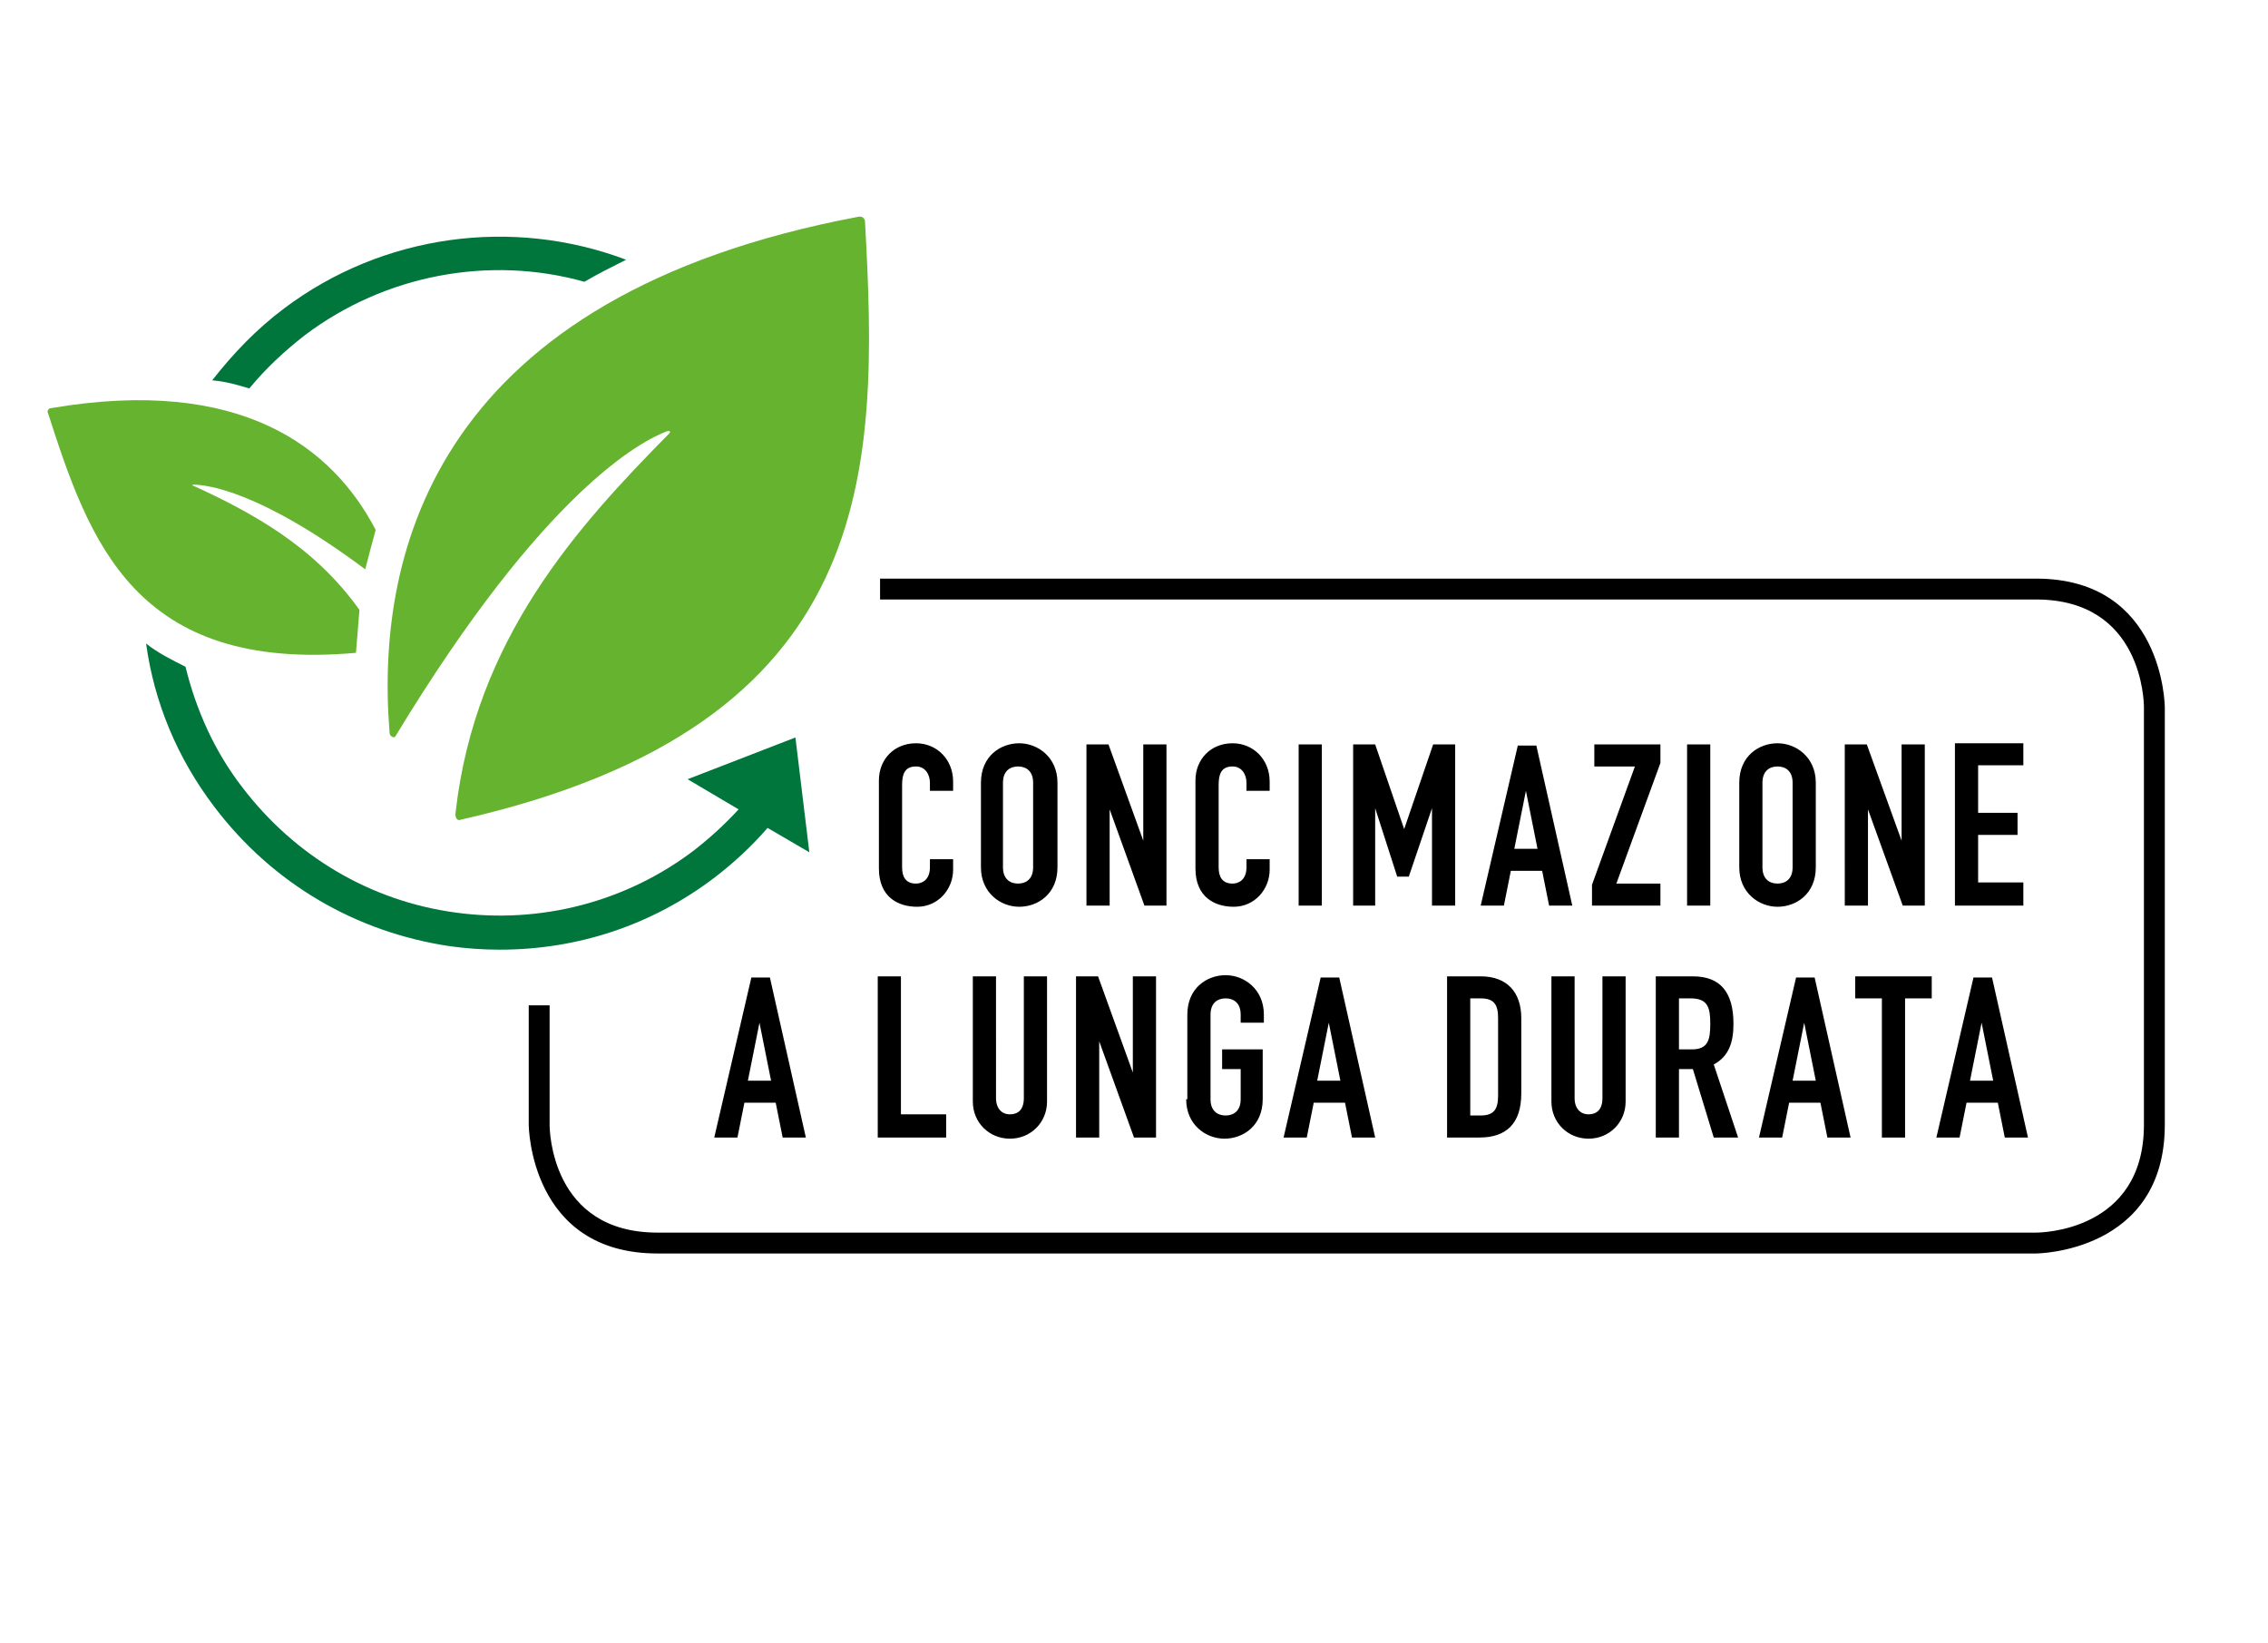
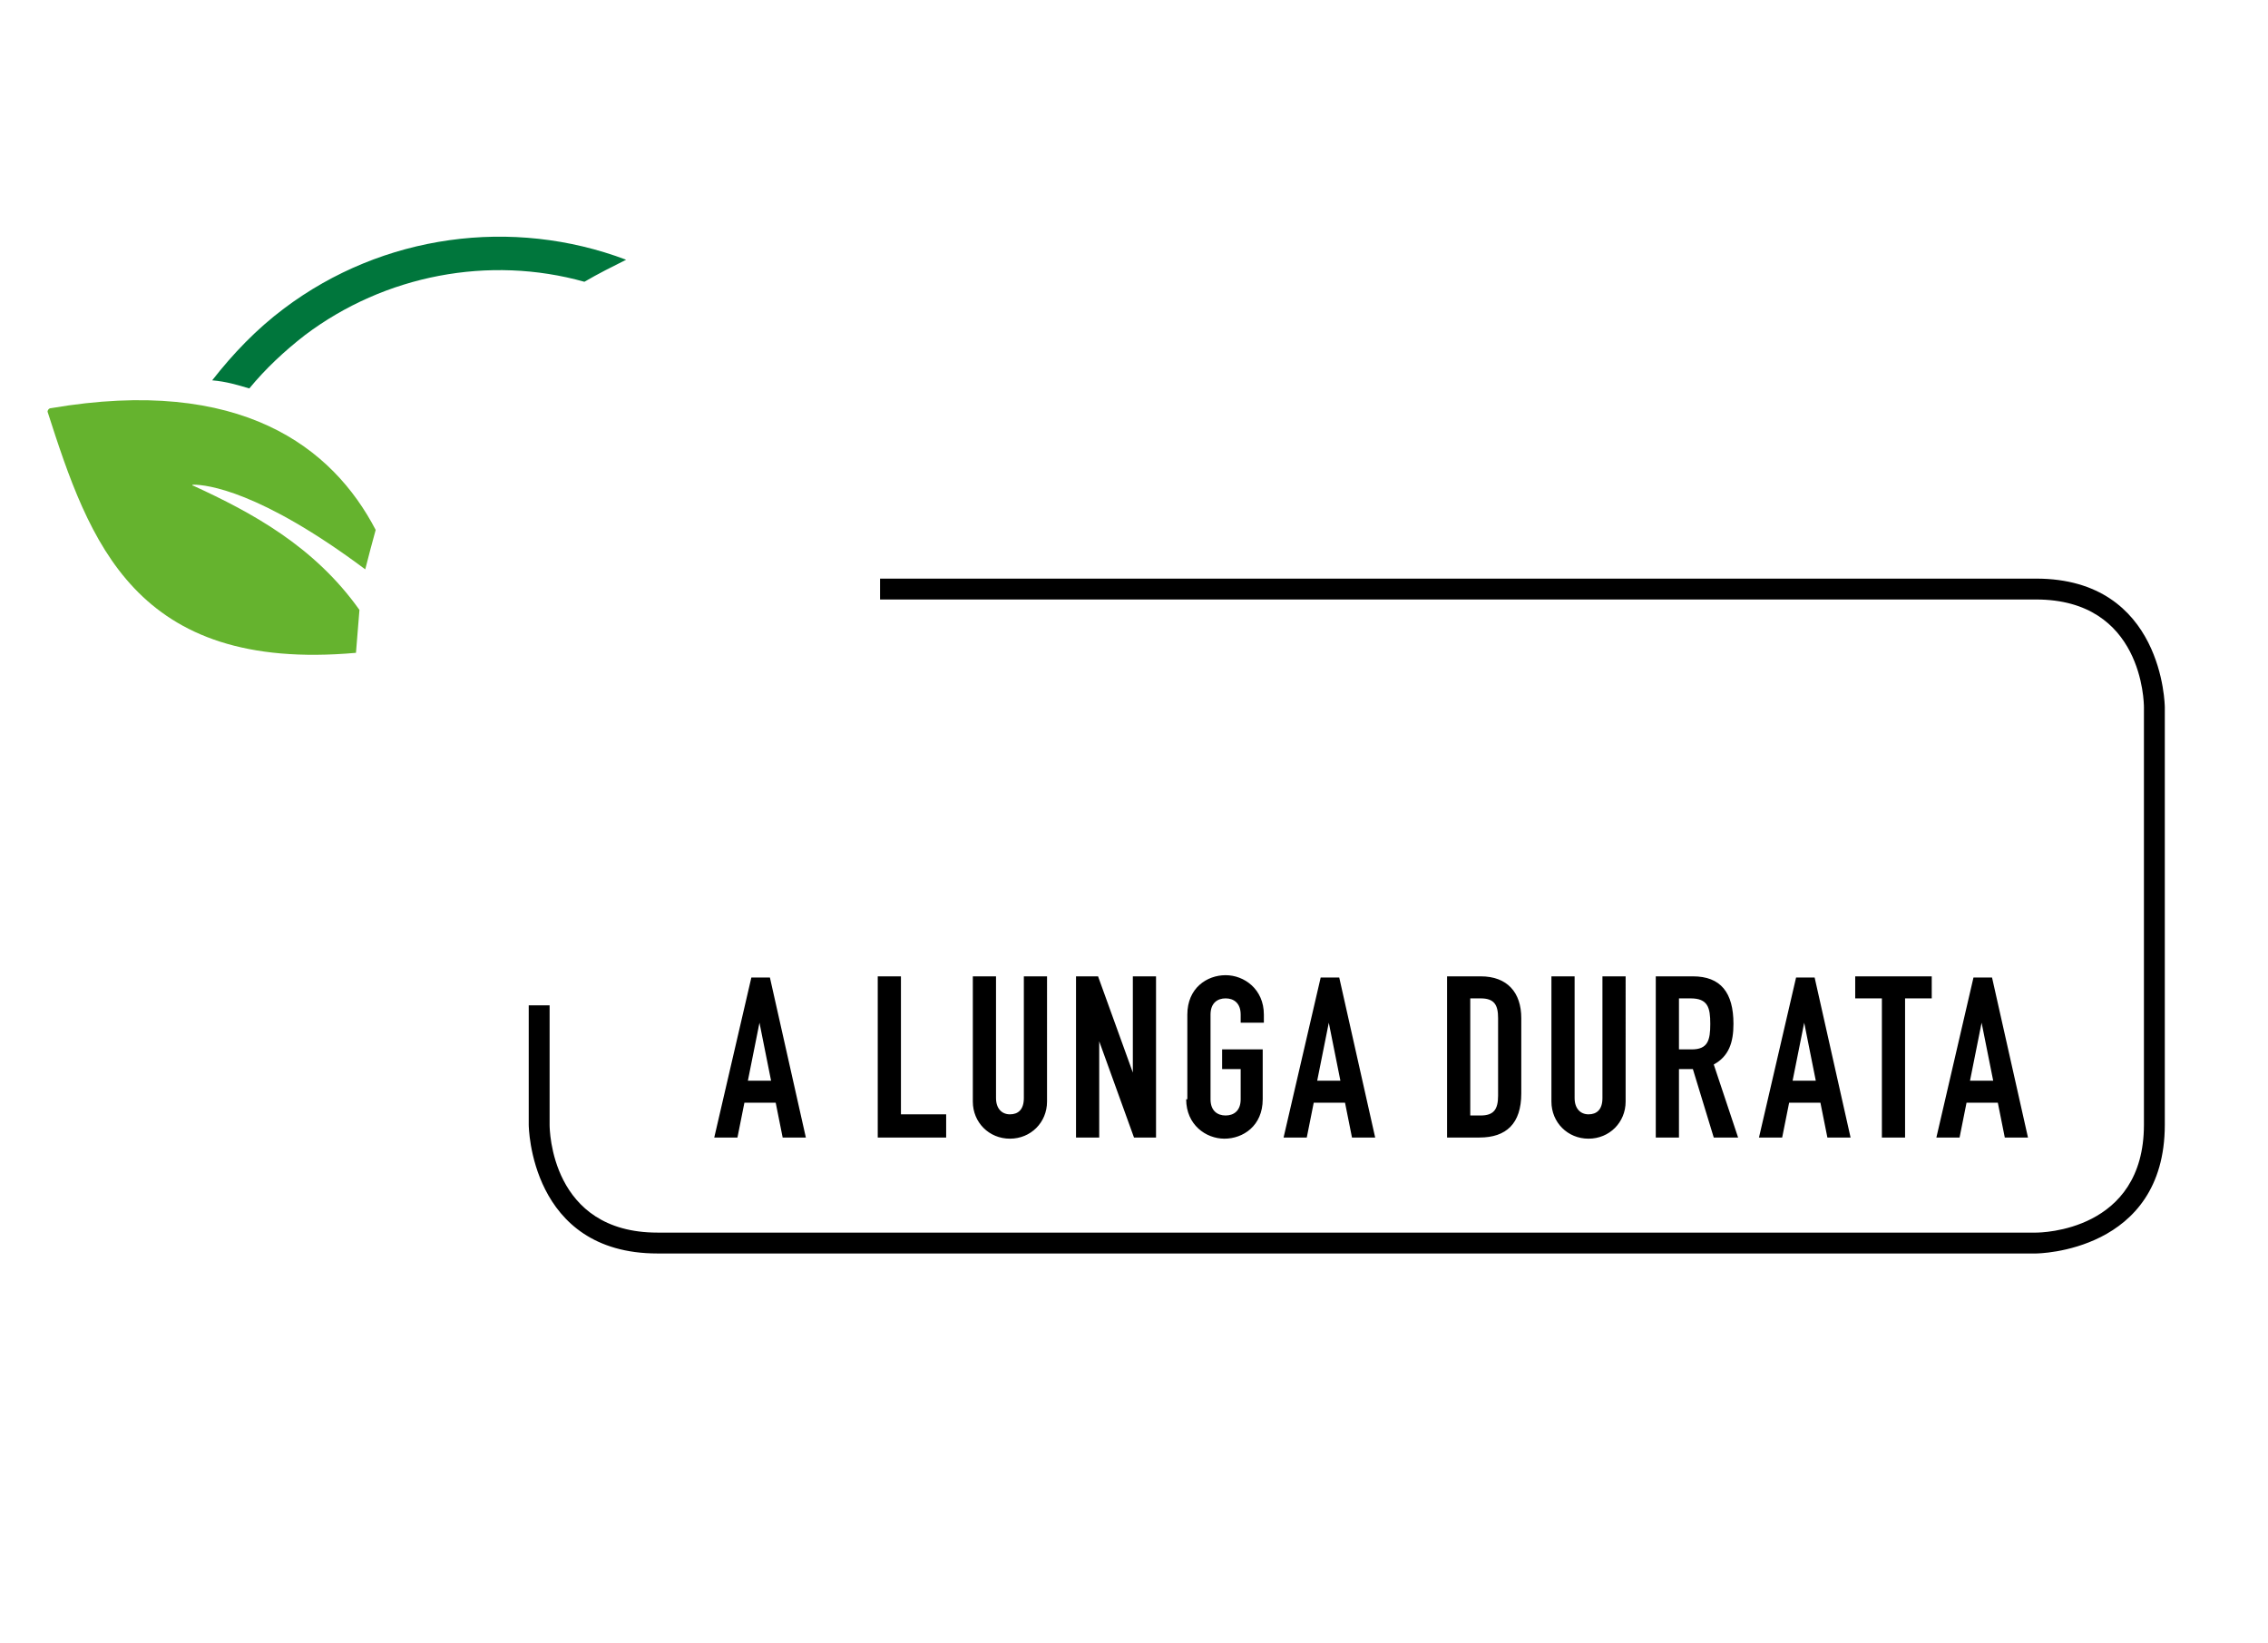
<svg xmlns="http://www.w3.org/2000/svg" version="1.1" id="Ebene_1" x="0px" y="0px" viewBox="0 0 195.6 141.7" style="enable-background:new 0 0 195.6 141.7;" xml:space="preserve">
  <style type="text/css">
	.st0{fill:#164194;}
	.st1{fill:#0080C9;}
	.st2{fill:#009FE3;}
	.st3{fill:#C51A1B;}
	.st4{fill:#EF7D00;}
	.st5{fill:#E30613;}
	.st6{fill:#EE7203;}
	.st7{fill:#65B32E;}
	.st8{fill:#00763C;}
	.st9{fill:#812B29;}
	.st10{clip-path:url(#SVGID_2_);}
	.st11{fill:#009E3D;}
	.st12{fill:#5F2723;}
	.st13{fill:#9C1006;}
	.st14{fill:#6F322B;}
	.st15{fill:#8EA2A4;}
	.st16{fill:#89150D;}
	.st17{fill:#9A5704;}
	.st18{fill:#693618;}
	.st19{fill:#F59D0F;}
	.st20{fill:#E74011;}
	.st21{fill:#E84E0F;}
	.st22{fill:#F9B000;}
	.st23{fill:#5A9E33;}
	.st24{fill:#FFFFFF;}
	.st25{fill:#935B00;}
	.st26{fill:#640C00;}
	.st27{fill:#D8A652;}
	.st28{fill:#010202;}
	.st29{fill:#C93482;}
</style>
  <g>
    <g>
      <path d="M175.6,108.1H56.7c-11,0-11.1-11-11.1-11.1V86.7h1.8V97c0,0.4,0.1,9.3,9.3,9.3h118.9c0.4,0,9.3-0.1,9.3-9.3V61    c0-0.4-0.1-9.3-9.3-9.3H75.9v-1.8h99.7c11,0,11.1,11,11.1,11.1v36C186.7,108,175.7,108.1,175.6,108.1z" />
    </g>
    <g>
      <path d="M167,98.1h2l0.6-3h2.7l0.6,3h2l-3.1-13.8h-1.6L167,98.1z M171.9,93.2h-2l1-5h0L171.9,93.2z M162.3,98.1h2V86.1h2.3v-1.9    H160v1.9h2.3V98.1z M151.7,98.1h2l0.6-3h2.7l0.6,3h2l-3.1-13.8h-1.6L151.7,98.1z M156.6,93.2h-2l1-5h0L156.6,93.2z M142.8,98.1h2    v-5.9h1.2l1.8,5.9h2.1l-2.1-6.3c1.3-0.7,1.7-1.9,1.7-3.5c0-2.7-1.1-4.1-3.5-4.1h-3.2V98.1z M144.8,86.1h1c1.5,0,1.7,0.8,1.7,2.2    c0,1.4-0.2,2.2-1.6,2.2h-1.1V86.1z M140.2,84.2h-2v10.5c0,1-0.5,1.4-1.2,1.4c-0.7,0-1.2-0.5-1.2-1.4V84.2h-2V95    c0,1.8,1.4,3.2,3.2,3.2s3.2-1.4,3.2-3.2V84.2z M126.8,86.1h0.9c1.2,0,1.5,0.6,1.5,1.7v6.7c0,1.2-0.4,1.7-1.5,1.7h-0.9V86.1z     M124.8,98.1h2.8c2.3,0,3.6-1.2,3.6-3.8v-6.5c0-2.2-1.2-3.6-3.5-3.6h-2.9V98.1z M110.7,98.1h2l0.6-3h2.7l0.6,3h2l-3.1-13.8h-1.6    L110.7,98.1z M115.6,93.2h-2l1-5h0L115.6,93.2z M102.3,94.8c0,2.2,1.7,3.4,3.3,3.4c1.6,0,3.3-1.1,3.3-3.4v-4.3h-3.5v1.7h1.6v2.6    c0,1-0.6,1.4-1.3,1.4c-0.7,0-1.3-0.4-1.3-1.4v-7.3c0-1,0.6-1.4,1.3-1.4c0.7,0,1.3,0.4,1.3,1.4v0.7h2v-0.7c0-2.2-1.7-3.4-3.3-3.4    c-1.6,0-3.3,1.1-3.3,3.4V94.8z M92.8,98.1h2v-8.3h0l3,8.3h1.9V84.2h-2v8.3h0l-3-8.3h-1.9V98.1z M90.3,84.2h-2v10.5    c0,1-0.5,1.4-1.2,1.4s-1.2-0.5-1.2-1.4V84.2h-2V95c0,1.8,1.4,3.2,3.2,3.2s3.2-1.4,3.2-3.2V84.2z M75.7,98.1h5.9v-2h-3.9V84.2h-2    V98.1z M61.6,98.1h2l0.6-3h2.7l0.6,3h2l-3.1-13.8h-1.6L61.6,98.1z M66.5,93.2h-2l1-5h0L66.5,93.2z" />
    </g>
    <g>
-       <path d="M168.6,78.1h5.9v-2h-3.9V72h3.4v-1.9h-3.4v-4.1h3.9v-1.9h-5.9V78.1z M159.1,78.1h2v-8.3h0l3,8.3h1.9V64.2h-2v8.3h0l-3-8.3    h-1.9V78.1z M152,67.5c0-1,0.6-1.4,1.3-1.4s1.3,0.4,1.3,1.4v7.3c0,1-0.6,1.4-1.3,1.4s-1.3-0.4-1.3-1.4V67.5z M150,74.8    c0,2.2,1.7,3.4,3.3,3.4s3.3-1.1,3.3-3.4v-7.3c0-2.2-1.7-3.4-3.3-3.4s-3.3,1.1-3.3,3.4V74.8z M145.5,78.1h2V64.2h-2V78.1z     M137.3,78.1h5.9v-1.9h-3.8l3.8-10.4v-1.6h-5.7v1.9h3.5l-3.7,10.2V78.1z M127.7,78.1h2l0.6-3h2.7l0.6,3h2l-3.1-13.8h-1.6    L127.7,78.1z M132.6,73.2h-2l1-5h0L132.6,73.2z M116.6,78.1h2v-8.4h0l1.9,5.9h1l2-5.9h0v8.4h2V64.2h-1.9l-2.5,7.3h0l-2.5-7.3h-1.9    V78.1z M112,78.1h2V64.2h-2V78.1z M109.5,74.1h-2v0.7c0,1.1-0.7,1.4-1.2,1.4c-0.9,0-1.2-0.6-1.2-1.4v-7.1c0-0.9,0.2-1.6,1.2-1.6    c0.8,0,1.2,0.7,1.2,1.4v0.7h2v-0.8c0-1.9-1.4-3.3-3.2-3.3c-1.9,0-3.2,1.4-3.2,3.2v7.6c0,2.5,1.7,3.3,3.3,3.3    c1.8,0,3.1-1.5,3.1-3.2V74.1z M93.7,78.1h2v-8.3h0l3,8.3h1.9V64.2h-2v8.3h0l-3-8.3h-1.9V78.1z M86.5,67.5c0-1,0.6-1.4,1.3-1.4    s1.3,0.4,1.3,1.4v7.3c0,1-0.6,1.4-1.3,1.4s-1.3-0.4-1.3-1.4V67.5z M84.6,74.8c0,2.2,1.7,3.4,3.3,3.4s3.3-1.1,3.3-3.4v-7.3    c0-2.2-1.7-3.4-3.3-3.4s-3.3,1.1-3.3,3.4V74.8z M82.2,74.1h-2v0.7c0,1.1-0.7,1.4-1.2,1.4c-0.9,0-1.2-0.6-1.2-1.4v-7.1    c0-0.9,0.2-1.6,1.2-1.6c0.8,0,1.2,0.7,1.2,1.4v0.7h2v-0.8c0-1.9-1.4-3.3-3.2-3.3c-1.9,0-3.2,1.4-3.2,3.2v7.6    c0,2.5,1.7,3.3,3.3,3.3c1.8,0,3.1-1.5,3.1-3.2V74.1z" />
-     </g>
+       </g>
    <g>
      <path class="st7" d="M31,52.6c-3.9-5.5-9.3-8.4-14.3-10.7c-0.1,0-0.2-0.1,0-0.1c1.1,0,5.7,0.5,14.8,7.3c0.3-1.2,0.6-2.3,0.9-3.4    c-3.7-7.1-11.6-13.3-28-10.5c-0.2,0-0.3,0.2-0.3,0.3C7.7,46.7,11.6,58,30.7,56.3C30.8,55.1,30.9,53.8,31,52.6" />
    </g>
-     <path class="st8" d="M69.8,73.5l-1.2-9.9l-9.3,3.6l4.4,2.6c-1.2,1.3-2.4,2.4-3.8,3.5c-5.9,4.5-13.3,6.4-20.6,5.4   c-7.4-1-13.9-4.9-18.4-10.8c-2.4-3.1-4-6.7-4.9-10.4c-1.2-0.6-2.4-1.2-3.4-2c0.7,5.1,2.7,9.9,5.9,14.1c5,6.6,12.2,10.8,20.3,12   c1.4,0.2,2.9,0.3,4.3,0.3c6.7,0,13.1-2.1,18.5-6.2c1.7-1.3,3.2-2.7,4.6-4.3L69.8,73.5z" />
    <g>
      <path class="st8" d="M21.5,33.5c1.4-1.7,3-3.2,4.8-4.6c6.9-5.2,15.9-6.9,24.1-4.6c1.2-0.7,2.4-1.3,3.6-1.9    c-9.8-3.7-21-2.2-29.5,4.2c-2.4,1.8-4.4,3.9-6.2,6.2C19.5,32.9,20.5,33.2,21.5,33.5" />
    </g>
    <g>
-       <path class="st7" d="M33.6,63.2c-1.3-16,4.3-37.7,40.4-44.5c0.4-0.1,0.6,0.2,0.6,0.4c1.2,21.5,1.3,43.4-34.9,51.6    c-0.2,0.1-0.5-0.1-0.4-0.7c1.7-14.9,10.5-24.6,18.4-32.6c0.1-0.1,0.2-0.3-0.2-0.2c-2.1,0.8-10.5,5-23.4,26.3    C34,63.7,33.6,63.5,33.6,63.2" />
-     </g>
+       </g>
  </g>
</svg>